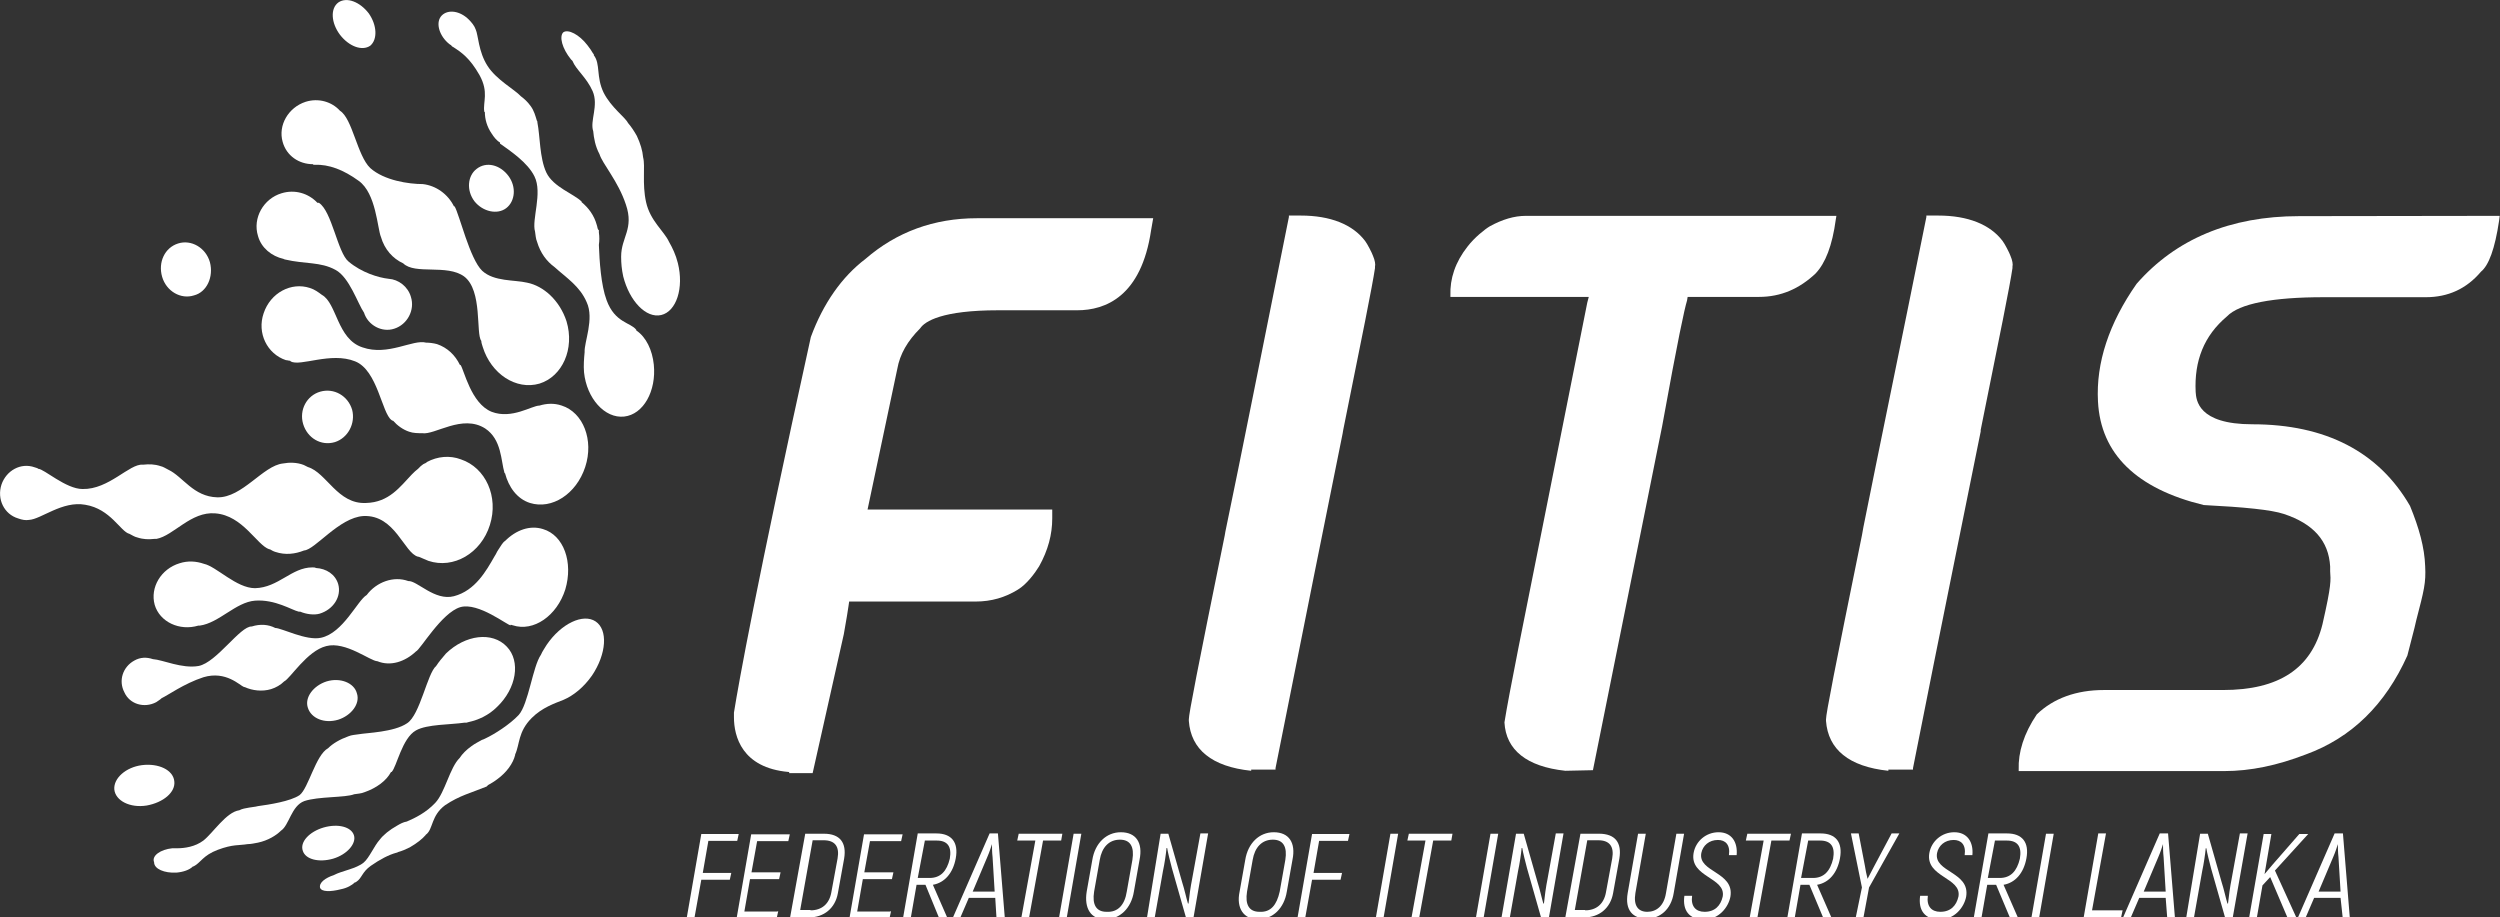
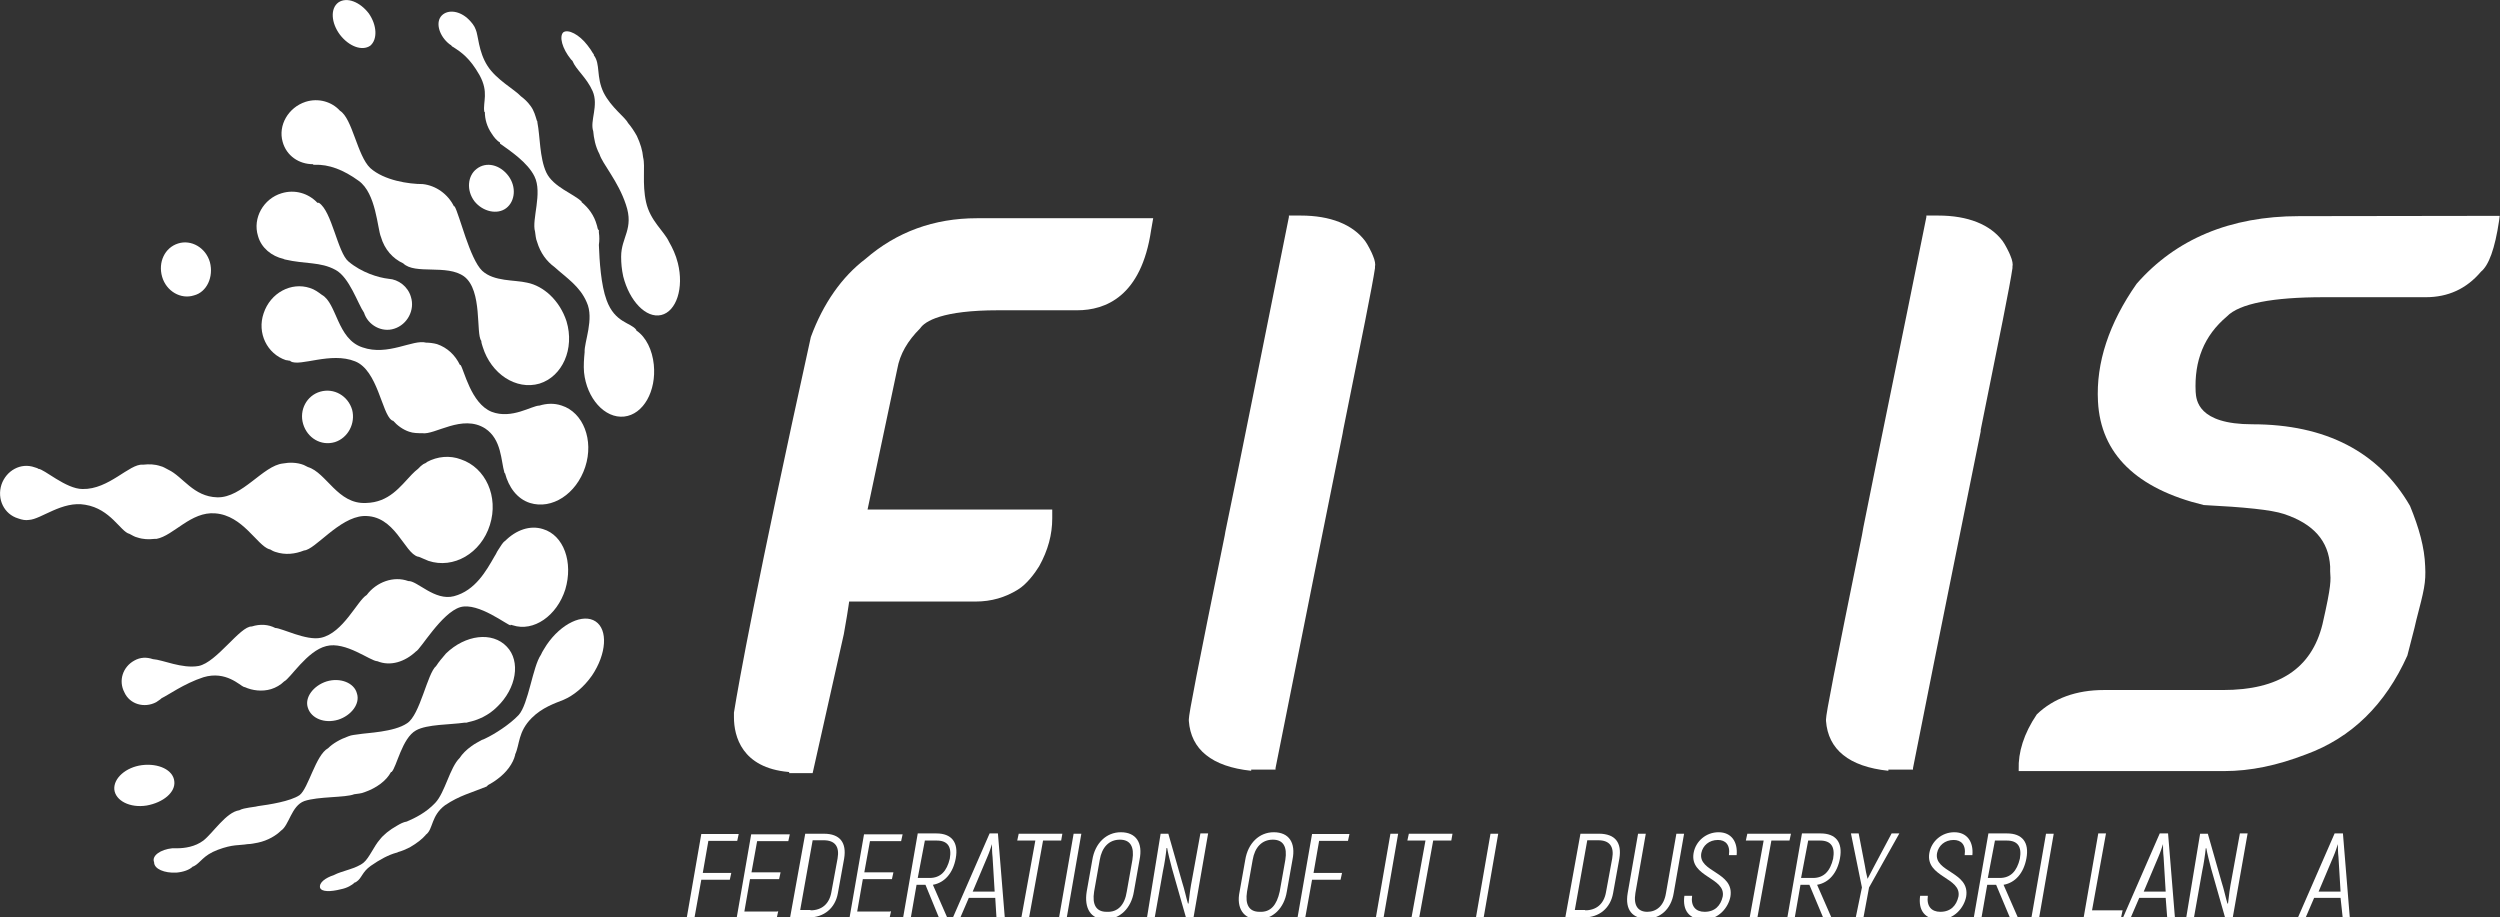
<svg xmlns="http://www.w3.org/2000/svg" width="842" height="309" viewBox="0 0 842 309" fill="none">
  <rect x="0" y="0" width="842" height="309" fill="#333333" stroke="none" />
  <path d="M102.299 156.6C102.799 156.8 103.199 157.1 103.699 157.3C109.999 159.2 113.699 169.9 123.299 169.4C130.999 169.2 134.699 164 138.699 159.8C139.399 159.1 140.099 158.4 140.799 157.9L140.999 157.7L141.699 157C141.899 156.8 142.399 156.5 142.599 156.3C142.799 156.3 142.799 156.1 143.099 156.1C143.299 155.9 143.599 155.9 143.799 155.6C147.299 153.7 151.499 153.3 155.199 154.7C163.599 157.5 167.999 167.3 164.999 176.8C161.999 186.4 152.699 191.7 144.299 188.9C143.099 188.4 142.199 188 140.999 187.5H140.799C136.099 186.3 133.099 173.3 122.399 173.8C114.199 174.3 106.099 185.2 102.399 185.4C99.399 186.6 96.099 187 92.799 185.9C92.099 185.7 91.599 185.4 90.899 185H90.699C86.499 183.6 81.799 173.6 72.499 172.9C64.299 172.2 58.499 180.4 52.699 181.5H51.999C50.099 181.7 48.299 181.7 46.199 181C45.299 180.8 44.599 180.3 43.599 179.8C40.599 179.1 37.299 171.4 28.699 170C20.999 168.6 13.799 174.9 9.799 175.1C8.599 175.3 7.499 175.1 6.099 174.6C1.399 173.2 -1.101 168.1 0.499 163.2C2.099 158.5 6.999 155.7 11.699 157.4C12.199 157.6 12.599 157.6 12.899 157.9C14.799 157.9 22.199 164.7 27.799 164.7C36.699 164.9 43.599 156.1 48.099 156.5H48.299C50.199 156.3 51.999 156.3 54.099 157C54.999 157.2 55.699 157.7 56.699 158.2C61.599 160.5 65.099 167.3 73.199 167.5C81.599 167.7 88.599 156.8 95.299 156.1C97.399 155.7 99.999 155.7 102.299 156.6Z" fill="white" />
  <path d="M104.395 96.999C105.995 97.499 107.195 98.399 108.395 99.299C113.495 102.099 113.495 114.199 122.095 116.999C130.695 119.999 139.095 114.199 143.495 115.399C144.695 115.399 146.095 115.599 147.195 115.899C150.695 117.099 153.295 119.599 154.895 122.899H155.095C156.295 124.499 158.595 135.899 165.595 138.699C172.395 141.299 179.095 136.599 181.695 136.599C183.995 135.899 186.595 135.699 189.195 136.599C196.395 138.899 200.095 148.199 197.095 157.299C194.095 166.399 185.895 171.699 178.495 169.399C174.095 167.999 171.295 163.999 170.095 159.399C170.095 159.399 169.895 159.399 169.895 159.199C168.695 155.199 168.995 147.999 163.395 144.299C155.695 139.399 146.395 146.599 142.195 145.899C140.795 145.899 139.195 145.899 137.795 145.399C135.695 144.699 133.795 143.299 132.395 141.699C132.195 141.699 132.195 141.699 131.895 141.499C128.595 139.199 127.195 124.699 119.595 121.699C111.395 118.399 100.995 123.599 97.895 121.699L97.695 121.499C97.195 121.499 96.795 121.299 96.295 121.299C89.995 119.199 86.495 112.199 88.795 105.499C91.095 98.599 98.095 94.899 104.395 96.999Z" fill="white" />
  <path d="M137.5 195.699C140.5 195.499 146.4 202.499 152.9 200.799C160.1 198.899 163.8 192.199 166.6 187.299C167.1 186.599 167.3 185.899 167.8 185.199C168.7 183.799 169.4 182.599 170.1 182.199C173.8 178.499 178.5 176.799 182.9 178.199C189.9 180.299 193.1 189.399 190.4 198.499C187.6 207.399 179.7 212.899 172.7 210.599C172.5 210.599 172.2 210.399 172 210.399V210.599C171.1 210.799 161.1 202.699 155 204.499C148.7 206.399 141.5 218.899 140.1 219.399C136.4 222.899 131.5 224.499 127.1 222.699C124.8 222.699 116.4 215.899 109.9 217.599C103.4 219.199 97.8 228.499 95.7 229.499C94.5 230.699 92.9 231.599 91.3 232.099C88.3 232.999 85 232.599 82.4 231.399H82.2C80.8 230.899 76.1 225.799 68.5 228.099C62 230.199 56.2 234.399 54.5 235.099C54 235.599 53.3 235.999 52.6 236.499C48.6 238.599 43.7 237.199 41.9 233.199C39.8 229.199 41.4 224.599 45.2 222.499C47.3 221.299 49.4 221.299 51.5 221.999C54.8 222.199 61.3 225.299 66.9 224.299C73 223.099 80.9 210.799 84.8 210.999C87.6 210.099 90.4 210.299 92.7 211.499C94.8 211.499 103.2 215.899 108.1 214.799C115.6 213.199 120.4 202.199 123.5 200.399C126.8 195.999 132.6 193.899 137.5 195.699Z" fill="white" />
  <path d="M190.801 108.199C193.601 117.499 189.401 126.799 181.701 129.199C173.801 131.499 165.401 125.899 162.601 116.899C162.401 116.199 162.101 115.499 162.101 114.799C160.201 112.499 162.601 97.799 156.301 93.099C150.501 88.899 139.801 92.599 135.801 88.699C132.301 87.099 129.501 83.999 128.301 79.799C127.101 76.999 126.701 65.099 120.801 60.899C115.701 57.199 110.801 55.299 105.901 55.499C105.701 55.499 105.401 55.499 105.401 55.299C100.701 55.299 96.501 52.499 95.201 47.799C93.6 42.199 97.1 36.199 102.901 34.299C107.301 32.899 111.801 34.299 114.501 37.299C118.701 39.899 120.301 52.399 124.701 56.599C129.401 60.799 137.701 61.999 142.401 61.999C146.801 62.499 150.801 65.299 152.901 69.499H153.101C154.701 72.099 158.201 87.199 162.401 91.199C166.401 94.899 173.301 94.199 177.501 95.199C183.101 96.299 188.501 101.199 190.801 108.199Z" fill="white" />
  <path d="M220.202 122.799C221.102 131.699 216.702 139.599 210.202 140.299C203.702 140.999 197.602 134.199 196.702 125.399C196.502 123.099 196.702 120.699 196.902 118.599C196.702 115.299 200.202 107.399 197.602 101.799C195.302 96.399 190.802 93.599 186.702 89.899C184.102 87.999 182.002 85.199 180.902 81.499C180.402 80.299 180.402 79.199 180.202 77.999C179.002 73.999 182.802 64.999 180.002 59.399C177.702 54.699 171.802 50.799 168.602 48.499C168.402 48.499 168.402 48.299 168.402 47.999C167.202 47.299 166.302 46.099 165.602 44.999C164.002 42.699 163.302 40.099 163.302 37.799L163.102 37.599C162.602 34.299 164.702 31.099 161.502 25.299C158.202 19.499 155.402 17.599 152.402 15.699C152.202 15.699 152.202 15.499 151.902 15.199C151.402 14.999 151.002 14.499 150.702 14.299C147.702 11.499 146.702 7.299 148.802 5.199C150.902 3.099 154.902 3.599 157.902 6.599C158.802 7.499 159.802 8.699 160.202 9.899C161.102 11.799 161.102 17.399 164.202 22.199C167.202 26.899 173.302 30.099 175.402 32.399C176.602 33.299 177.702 34.299 178.702 35.699C179.902 37.299 180.302 38.999 180.802 40.599C181.002 40.799 181.002 41.099 181.002 41.299C181.902 45.699 181.702 53.199 184.002 58.099C186.302 62.999 193.302 65.299 195.902 67.899V68.099C198.202 69.999 200.102 72.499 201.002 75.799C201.202 76.299 201.202 76.999 201.502 77.399C201.502 77.399 201.702 77.399 201.702 77.599V78.299C201.902 79.699 201.902 81.099 201.702 82.499C201.902 87.899 202.402 95.999 204.302 101.099C207.102 108.799 212.502 108.599 214.302 111.099V111.299C217.602 113.499 219.702 117.899 220.202 122.799Z" fill="white" />
  <path d="M171.201 59.199C174.001 62.899 173.501 67.799 170.501 70.099C167.501 72.399 162.601 71.299 159.801 67.799C157.001 64.099 157.501 59.199 160.501 56.899C163.801 54.299 168.401 55.499 171.201 59.199Z" fill="white" />
  <path d="M106.899 68.3H107.399C111.799 71.1 113.699 85.1 117.399 88.1C121.799 91.8 127.399 93.5 130.899 93.9C134.199 94.1 137.399 96.5 138.399 100C139.799 104.4 137.199 109.3 132.799 110.7C128.599 112.1 123.899 109.5 122.599 105.3C120.499 102.3 117.699 93.4 112.999 90.9C107.899 88.1 102.799 89 95.999 87.4C95.799 87.4 95.499 87.2 95.499 87.2C91.499 86.3 87.999 83.5 86.899 79.5C84.999 73.4 88.799 66.9 94.799 65.1C99.299 63.7 103.899 65.1 106.899 68.3Z" fill="white" />
  <path d="M112.798 148.9C108.098 150.3 103.498 147.5 102.098 142.8C100.698 138.1 103.298 133.2 107.898 131.9C112.498 130.6 117.198 133.3 118.598 138C119.798 142.6 117.198 147.5 112.798 148.9Z" fill="white" />
-   <path d="M101.099 206H100.599C98.299 205.5 92.699 201.8 85.899 202.3C79.399 202.8 73.799 209.8 67.299 210.7H66.799C60.499 212.6 53.799 209.5 52.099 203.7C50.499 197.9 54.199 191.6 60.499 189.7C63.299 188.8 66.099 189 68.699 189.9C72.899 190.8 79.599 198.1 85.899 198.1C93.799 197.9 98.199 191.1 105.199 191.1C105.699 191.1 106.099 191.1 106.399 191.3C109.899 191.5 112.899 193.4 113.899 196.7C115.099 200.9 112.299 205.3 107.599 206.7C105.799 207.2 103.199 206.9 101.099 206Z" fill="white" />
  <path d="M112.499 294.7C112.499 294.5 112.499 294.5 112.499 294.7C115.099 293.3 119.999 292.6 122.499 290.5C124.399 288.9 125.999 284.9 127.899 282.8C129.099 281.2 131.199 279.5 133.699 278.1C134.899 277.4 135.799 276.9 136.999 276.7C139.799 275.5 143.499 273.7 146.599 270.4C149.899 266.9 151.499 258.5 154.799 255.3C155.699 253.9 157.099 252.5 158.799 251.3C159.999 250.4 161.099 249.9 162.299 249.2C162.799 249 162.999 249 163.499 248.7C166.499 247.3 171.699 244 174.699 240.8C177.999 237.1 179.399 224.5 182.199 220.5C182.699 219.3 183.399 218.4 184.099 217.2C188.999 210 196.399 206.5 200.599 209.3C204.799 212.1 204.299 220.2 199.399 227.5C196.599 231.5 193.099 234.3 189.799 235.7C186.799 236.9 182.599 238.3 179.099 241.8C174.399 246.5 175.099 250.7 173.499 254.1V254.3C172.799 257.1 170.699 260.1 167.399 262.5C166.499 263.2 165.299 263.9 164.399 264.4L163.899 264.9C158.799 267 154.799 267.9 149.899 271.2C145.199 274.7 145.899 279.1 143.599 281C143.599 281 143.399 281 143.399 281.2C142.199 282.6 140.399 284 137.999 285.4C136.599 286.1 135.399 286.6 133.999 287C133.999 287 133.799 287.2 133.499 287.2C130.899 287.9 127.899 289.5 124.899 291.6C121.899 293.7 121.899 295.8 119.999 297C119.999 297 119.799 297.2 119.499 297.2C118.599 298.1 116.899 299.1 114.799 299.5C111.299 300.4 108.299 300.4 107.799 299C107.399 297.3 109.499 295.7 112.499 294.7Z" fill="white" />
-   <path d="M57.999 285.699H59.599C62.199 285.699 65.699 285.199 68.499 283.099C71.799 280.499 76.199 273.499 80.599 272.899C81.499 272.399 82.699 272.199 83.899 271.999C84.799 271.799 85.799 271.799 86.899 271.499C90.599 270.999 97.799 269.899 100.899 267.799C103.899 265.499 106.299 254.299 110.499 251.999C112.099 250.399 114.499 248.999 117.299 247.999C118.499 247.499 119.599 247.499 120.799 247.299C123.599 246.799 132.699 246.599 137.099 243.599C141.499 240.799 143.899 226.799 146.899 224.299C147.799 222.899 148.999 221.499 150.199 220.099C156.699 213.799 165.799 212.599 170.699 217.799C175.399 222.699 173.999 231.799 167.399 238.099C164.599 240.899 161.099 242.499 157.799 243.199C157.599 243.199 157.299 243.399 157.099 243.399H156.399C151.699 244.099 143.799 243.899 140.099 245.999C135.399 248.599 133.599 258.299 131.899 259.999H131.699C130.099 262.999 126.799 265.399 122.799 266.799C121.599 267.299 120.499 267.299 119.299 267.499C116.299 268.699 107.199 268.199 102.499 269.799C98.099 271.399 97.399 277.999 94.599 279.799C92.999 281.399 90.199 283.099 86.899 283.799C85.699 283.999 84.599 284.299 83.399 284.299C80.399 284.799 78.499 284.299 73.399 286.199C68.299 288.099 67.599 290.599 65.199 291.799H64.999C63.799 292.999 61.699 293.699 59.399 293.899C55.399 294.099 51.899 292.699 51.899 290.399C50.999 288.199 54.099 286.099 57.999 285.699Z" fill="white" />
+   <path d="M57.999 285.699H59.599C62.199 285.699 65.699 285.199 68.499 283.099C71.799 280.499 76.199 273.499 80.599 272.899C81.499 272.399 82.699 272.199 83.899 271.999C84.799 271.799 85.799 271.799 86.899 271.499C90.599 270.999 97.799 269.899 100.899 267.799C103.899 265.499 106.299 254.299 110.499 251.999C112.099 250.399 114.499 248.999 117.299 247.999C118.499 247.499 119.599 247.499 120.799 247.299C123.599 246.799 132.699 246.599 137.099 243.599C141.499 240.799 143.899 226.799 146.899 224.299C147.799 222.899 148.999 221.499 150.199 220.099C156.699 213.799 165.799 212.599 170.699 217.799C175.399 222.699 173.999 231.799 167.399 238.099C164.599 240.899 161.099 242.499 157.799 243.199C157.599 243.199 157.299 243.399 157.099 243.399H156.399C151.699 244.099 143.799 243.899 140.099 245.999C135.399 248.599 133.599 258.299 131.899 259.999H131.699C130.099 262.999 126.799 265.399 122.799 266.799C121.599 267.299 120.499 267.299 119.299 267.499C116.299 268.699 107.199 268.199 102.499 269.799C98.099 271.399 97.399 277.999 94.599 279.799C92.999 281.399 90.199 283.099 86.899 283.799C85.699 283.999 84.599 284.299 83.399 284.299C80.399 284.799 78.499 284.299 73.399 286.199C68.299 288.099 67.599 290.599 65.199 291.799H64.999C63.799 292.999 61.699 293.699 59.399 293.899C55.399 294.099 51.899 292.699 51.899 290.399C50.999 288.199 54.099 286.099 57.999 285.699" fill="white" />
  <path d="M120.197 233.5C121.397 237 118.297 241 113.897 242.4C109.197 243.8 104.797 241.9 103.697 238.4C102.497 234.9 105.597 230.9 109.997 229.5C114.597 228.1 119.297 230 120.197 233.5Z" fill="white" />
  <path d="M217.601 68.1C219.001 74.4 223.701 77.9 225.301 81.4C226.501 83.499 227.601 85.799 228.301 88.599C230.401 96.999 227.801 104.899 222.701 106.099C217.601 107.299 212.001 101.399 209.901 93.099C209.401 90.799 209.201 88.699 209.201 86.599V86.4C209.201 79.9 213.601 77.1 210.801 68.9C208.201 60.999 202.901 55.2 201.901 51.9C200.501 49.3 200.001 46.499 199.801 44.2C198.601 40.7 201.701 35.599 199.601 30.7C197.501 26 194.001 23.5 192.801 20.5L192.301 20C189.301 16.299 188.301 12.3 189.701 10.899C191.301 9.699 195.101 11.6 197.901 15.3C198.601 16.2 199.301 17.2 199.801 18.099C200.001 18.099 200.001 18.299 200.001 18.599C202.301 21.599 200.701 25.799 203.301 31.2C205.901 36.3 210.501 39.4 211.501 41.4C212.701 42.8 213.601 44.2 214.501 45.8C215.701 48.4 216.401 50.7 216.601 52.999C217.401 55.999 216.201 61.8 217.601 68.1Z" fill="white" />
  <path d="M65.296 99.499C60.896 100.899 55.996 98.099 54.596 93.199C53.196 88.299 55.496 83.399 59.996 81.999C64.396 80.599 69.296 83.399 70.696 88.299C71.996 93.199 69.696 98.399 65.296 99.499Z" fill="white" />
  <path d="M124.698 15.4C121.898 17.3 117.498 15.6 114.498 11.7C111.498 7.7 111.198 2.8 113.998 0.8C116.798 -1.1 121.198 0.6 124.198 4.5C126.998 8.5 127.198 13.3 124.698 15.4Z" fill="white" />
-   <path d="M109.001 278.7C113.901 277.3 118.301 278.5 119.201 281.3C120.101 284.1 116.901 287.8 112.201 289.2C107.301 290.6 102.901 289.4 102.001 286.6C100.901 283.6 104.201 280.1 109.001 278.7Z" fill="white" />
  <path d="M47.8 257.699C53.4 256.999 58.3 259.299 58.7 263.099C59.2 266.799 54.999 270.299 49.4 271.299C43.8 272.199 38.9 269.699 38.499 265.899C38.2 262.099 42.4 258.399 47.8 257.699Z" fill="white" />
  <path d="M636 259.6C622.7 258.2 615.7 252.4 615 242.8V242.3C615 240.4 617.8 226 627.1 180.3L627.6 177.5C632.7 151.9 639.9 117.4 648.8 73.1V72.6H652.8C662.8 72.6 670.3 75.6 674.5 81.2C675.2 82.1 676.8 85.2 677.1 86.1C677.8 87.7 678 89.1 677.8 89.8V90.3C676.9 96.4 673.6 112.7 667.1 144.8V145.3C661.7 172.3 654.1 209.1 644.3 258.7V259.2H636V259.6Z" fill="white" />
  <path d="M238.597 283.1L236.697 294H246.297L245.797 296.3H236.197L233.897 309.1H231.297L236.197 280.9H248.797L248.297 283.2H238.497V283.1H238.597Z" fill="white" />
  <path d="M262.102 306.9L261.602 309.2H248.102L253.002 281H266.002L265.502 283.3H255.002L253.102 293.8H262.902L262.402 296.1H252.602L250.702 307H261.902V306.9H262.102Z" fill="white" />
  <path d="M271.202 280.799H277.502C282.902 280.799 285.202 283.799 284.302 289.199L282.202 300.799C281.302 305.899 277.502 308.999 272.402 308.999H266.102L271.202 280.799ZM273.002 306.599C276.702 306.599 279.302 304.499 280.002 300.499L282.102 289.099C282.802 285.099 281.202 282.999 277.402 282.999H273.702L269.502 306.499H273.002V306.599Z" fill="white" />
  <path d="M300.102 306.9L299.602 309.2H286.102L291.002 281H304.002L303.502 283.3H293.002L291.102 293.8H300.902L300.402 296.1H290.602L288.702 307H299.902V306.9H300.102Z" fill="white" />
  <path d="M311.695 297.999H308.695L306.795 308.899H304.195L309.095 280.699H315.395C320.495 280.699 322.895 283.699 321.895 289.099C320.995 293.999 318.195 297.299 314.195 297.999L319.095 309.199H316.295L311.695 297.999ZM309.095 295.699H313.095C316.795 295.699 318.895 293.399 319.895 289.199C320.595 285.199 319.195 283.099 315.495 283.099H311.495L309.095 295.699Z" fill="white" />
  <path d="M335.2 302.399H326.3L323.5 308.899H321L333.3 280.699H336.1L338.4 308.899H335.6L335.2 302.399ZM335 300.299L334.3 288.699C334.1 287.099 334.1 284.999 334.1 284.299C333.9 284.999 333.2 287.099 332.5 288.699L327.6 300.299H335Z" fill="white" />
  <path d="M357.402 283.099H351.302L346.602 308.999H344.002L348.702 283.099H342.602L343.102 280.799H357.802L357.402 283.099Z" fill="white" />
  <path d="M361.595 280.799H364.195L359.295 308.999H356.695L361.595 280.799Z" fill="white" />
  <path d="M365.996 300.299L367.896 289.599C368.796 283.999 372.596 280.299 377.496 280.299C382.596 280.299 384.996 283.799 383.796 289.599L381.896 300.299C380.996 305.899 377.196 309.599 372.296 309.599C367.396 309.699 365.096 305.899 365.996 300.299ZM379.496 300.299L381.396 289.599C382.096 285.199 380.696 282.799 377.196 282.799C373.496 282.799 371.096 285.399 370.396 289.599L368.496 300.299C367.796 304.699 369.196 307.099 372.696 307.099C376.496 307.299 378.796 304.799 379.496 300.299Z" fill="white" />
  <path d="M390.897 280.799H393.497L398.197 297.299C398.897 299.399 399.597 302.699 400.097 304.299H400.297C400.497 302.199 400.997 298.499 401.497 296.099L404.297 280.699H406.897L401.997 308.899H399.397L394.697 292.399C394.197 290.499 393.297 286.999 393.097 285.599H392.897C392.697 287.699 392.197 290.999 391.697 293.299L388.897 309.099H386.297L390.897 280.799Z" fill="white" />
  <path d="M417.501 300.299L419.401 289.599C420.301 283.999 424.101 280.299 429.001 280.299C434.101 280.299 436.501 283.799 435.301 289.599L433.401 300.299C432.501 305.899 428.701 309.599 423.801 309.599C418.901 309.699 416.301 305.899 417.501 300.299ZM431.001 300.299L432.901 289.599C433.601 285.199 432.201 282.799 428.701 282.799C425.001 282.799 422.601 285.399 421.901 289.599L420.001 300.299C419.301 304.699 420.701 307.099 424.201 307.099C428.001 307.299 430.001 304.799 431.001 300.299Z" fill="white" />
  <path d="M444.3 283.1L442.4 294H452L451.5 296.3H441.9L439.6 309.1H437L441.9 280.9H454.5L454 283.2H444.2V283.1H444.3Z" fill="white" />
  <path d="M468.298 280.799H470.898L465.998 308.999H463.398L468.298 280.799Z" fill="white" />
  <path d="M488.8 283.099H482.7L478 308.999H475.4L480.1 283.099H474L474.5 280.799H489.2L488.8 283.099Z" fill="white" />
  <path d="M502.002 280.799H504.602L499.702 308.999H497.102L502.002 280.799Z" fill="white" />
-   <path d="M510.595 280.799H513.195L517.895 297.299C518.595 299.399 519.295 302.699 519.795 304.299H519.995C520.195 302.199 520.695 298.499 521.195 296.099L523.995 280.699H526.595L521.695 308.899H518.995L514.295 292.399C513.795 290.499 512.895 286.999 512.695 285.599H512.495C512.295 287.699 511.795 290.999 511.295 293.299L508.495 309.099H505.695L510.595 280.799Z" fill="white" />
  <path d="M532.295 280.799H538.595C543.995 280.799 546.295 283.799 545.395 289.199L543.295 300.799C542.395 305.899 538.595 308.999 533.495 308.999H527.195L532.295 280.799ZM533.895 306.599C537.595 306.599 540.195 304.499 540.895 300.499L542.995 289.099C543.695 285.099 542.095 282.999 538.295 282.999H534.595L530.395 306.499H533.895V306.599Z" fill="white" />
  <path d="M548.202 300.799L551.702 280.799H554.302L550.802 300.799C550.102 304.999 551.702 307.099 554.802 307.099C557.802 307.099 560.402 305.199 561.102 300.799L564.602 280.799H567.202L563.702 300.799C562.802 306.399 559.002 309.399 554.602 309.399C550.002 309.399 547.202 306.599 548.202 300.799Z" fill="white" />
  <path d="M567.303 301.699H569.903C569.403 305.199 571.103 307.099 574.103 307.099C577.603 307.099 579.503 304.999 580.203 301.999C581.403 295.499 569.003 295.499 570.403 287.299C571.103 283.299 574.603 280.299 578.803 280.299C583.203 280.299 585.303 283.599 584.903 287.999H582.303C582.803 284.499 581.103 282.899 578.603 282.899C575.603 282.899 573.503 284.799 573.003 287.299C571.803 293.799 584.203 293.599 582.803 301.999C582.103 305.699 578.803 309.699 573.903 309.699C568.903 309.699 566.603 306.599 567.303 301.699Z" fill="white" />
  <path d="M602.7 283.099H596.6L591.9 308.999H589.3L594 283.099H588L588.5 280.799H603.2L602.7 283.099Z" fill="white" />
  <path d="M609.4 297.999H606.4L604.5 308.899H602L606.9 280.699H613.2C618.3 280.699 620.7 283.699 619.7 289.099C618.8 293.999 616 297.299 612 297.999L616.9 309.199H614.1L609.4 297.999ZM606.6 295.699H610.6C614.3 295.699 616.4 293.399 617.4 289.199C618.1 285.199 616.7 283.099 613 283.099H609L606.6 295.699Z" fill="white" />
  <path d="M627.098 298.899L623.398 280.699H625.998L628.098 291.599C628.298 292.999 628.598 294.399 628.998 295.999L631.298 291.599L637.098 280.699H639.698L629.498 298.899L627.598 309.099H624.998L627.098 298.899Z" fill="white" />
  <path d="M646.701 301.699H649.301C648.801 305.199 650.501 307.099 653.501 307.099C657.001 307.099 658.901 304.999 659.601 301.999C660.801 295.499 648.401 295.499 649.801 287.299C650.501 283.299 654.001 280.299 658.201 280.299C662.601 280.299 664.701 283.599 664.301 287.999H661.701C662.201 284.499 660.501 282.899 658.001 282.899C655.001 282.899 652.901 284.799 652.401 287.299C651.201 293.799 663.601 293.599 662.201 301.999C661.501 305.699 658.201 309.699 653.301 309.699C648.301 309.699 646.001 306.599 646.701 301.699Z" fill="white" />
  <path d="M672.297 297.999H669.297L667.397 308.899H664.797L669.697 280.699H675.997C681.097 280.699 683.497 283.699 682.497 289.099C681.597 293.999 678.797 297.299 674.797 297.999L679.697 309.199H676.997L672.297 297.999ZM669.497 295.699H673.497C677.197 295.699 679.297 293.399 680.297 289.199C680.997 285.199 679.597 283.099 675.897 283.099H671.897L669.497 295.699Z" fill="white" />
  <path d="M689.095 280.799H691.695L686.795 308.999H684.195L689.095 280.799Z" fill="white" />
  <path d="M714.897 306.599L714.397 308.899H701.797L706.697 280.699H709.297L704.597 306.599H714.897Z" fill="white" />
  <path d="M729.402 302.399H720.502L717.702 308.899H715.102L727.402 280.699H730.202L732.502 308.899H729.902L729.402 302.399ZM729.402 300.299L728.702 288.699C728.502 287.099 728.502 284.999 728.502 284.299C728.302 284.999 727.602 287.099 726.902 288.699L722.002 300.299H729.402Z" fill="white" />
  <path d="M740.997 280.799H743.597L748.297 297.299C748.997 299.399 749.697 302.699 750.197 304.299H750.397C750.597 302.199 751.097 298.499 751.597 296.099L754.397 280.699H756.997L751.997 308.999H749.397L744.697 292.499C744.197 290.599 743.297 287.099 743.097 285.699H742.897C742.697 287.799 742.197 291.099 741.697 293.399L738.897 309.199H736.297L740.997 280.799Z" fill="white" />
-   <path d="M764.6 295.4L762 298.2L760.1 309.1H757.5L762.4 280.9H765L762.7 294.4L765.5 291.1L774.4 280.9H777.4L766.2 293.2L773.4 309H770.4L764.6 295.4Z" fill="white" />
  <path d="M788.3 302.399H779.4L776.6 308.899H774L786.3 280.699H789.1L791.4 308.899H789L788.3 302.399ZM788.3 300.299L787.6 288.699C787.4 287.099 787.4 284.999 787.4 284.299C787.2 284.999 786.5 287.099 785.8 288.699L780.9 300.299H788.3Z" fill="white" />
-   <path d="M527.199 259.599C514.199 258.199 507.199 252.599 506.699 243.299C508.299 233.299 512.799 211.199 521.599 167.099C525.299 148.699 529.499 127.299 534.599 101.899L535.099 99.999H488.499V99.499C488.299 93.899 490.099 88.299 494.299 82.999C496.599 79.999 500.099 77.199 501.799 76.199C505.999 73.899 509.999 72.699 513.899 72.699H618.499L618.299 73.899C617.099 82.799 614.799 88.599 611.499 92.099C606.099 97.199 599.899 99.999 592.399 99.999H568.399L568.199 101.199C567.299 104.199 565.199 113.799 559.799 143.599L536.499 259.399L527.199 259.599Z" fill="white" />
  <path d="M421.398 259.6C408.098 258.2 401.098 252.4 400.398 242.8V242.3C400.398 240.4 403.198 226 412.498 180.3L412.698 179.1C418.098 153.2 424.998 118.3 434.098 73.1V72.6H438.098C448.098 72.6 455.598 75.6 459.798 81.2C460.498 82.1 462.098 85.2 462.398 86.1C463.098 87.7 463.298 89.1 463.098 89.8V90.3C462.198 96.4 458.698 113.6 452.398 144.8L452.198 146C446.798 172.8 439.398 209.4 429.598 258.7V259.2H421.398V259.6Z" fill="white" />
  <path d="M265.595 260C249.795 258.6 247.195 247.9 247.195 241.6V240C248.795 230 254.695 197.1 273.095 113.5C277.295 102.1 283.595 93.2 291.495 87.2C301.995 78.1 314.595 73.5 328.995 73.5H388.395L387.695 77.5C384.395 99.9 372.295 104.5 362.795 104.5H336.195C317.295 104.5 311.495 108.2 309.895 110.6C305.695 114.8 303.095 119.2 302.195 124.3L292.195 171.6H354.395V174.6C354.395 180 352.995 185.3 349.995 190.7C348.595 193 345.795 196.8 342.795 198.6C338.595 201.2 333.895 202.6 328.595 202.6H285.995L285.795 204C285.595 205.6 285.095 208.4 284.195 213.6L273.695 260.4H265.795V260H265.595Z" fill="white" />
  <path d="M774.297 72.799C751.197 72.799 732.797 80.499 719.597 95.599C710.297 108.899 705.897 122.199 706.597 135.199C707.497 152.899 719.597 164.599 742.197 170.099C755.897 170.799 764.997 171.699 769.197 173.099C779.197 176.399 784.297 182.199 784.797 190.799V192.399C784.997 195.399 785.297 196.799 782.197 210.299C778.497 225.199 767.497 232.399 748.697 232.399H708.597C699.297 232.399 691.597 235.199 685.997 240.599C681.597 247.099 679.697 253.399 679.897 259.199V259.699H749.097C757.997 259.699 766.997 257.799 776.597 254.099C791.997 248.499 803.397 237.299 810.797 220.799C811.997 215.899 813.097 212.199 813.797 208.899C816.397 198.899 817.097 196.299 816.797 190.699C816.597 184.399 814.697 177.699 811.697 170.399C801.197 152.199 783.297 142.899 758.597 142.899C740.197 142.899 739.697 134.699 739.497 131.999C738.997 121.499 742.297 113.099 749.997 106.599C754.197 102.199 765.597 100.099 782.597 100.099H816.997C824.497 100.099 830.697 97.299 835.597 91.499C838.197 89.399 840.297 83.799 841.697 74.299L841.897 72.699L774.297 72.799Z" fill="white" />
</svg>